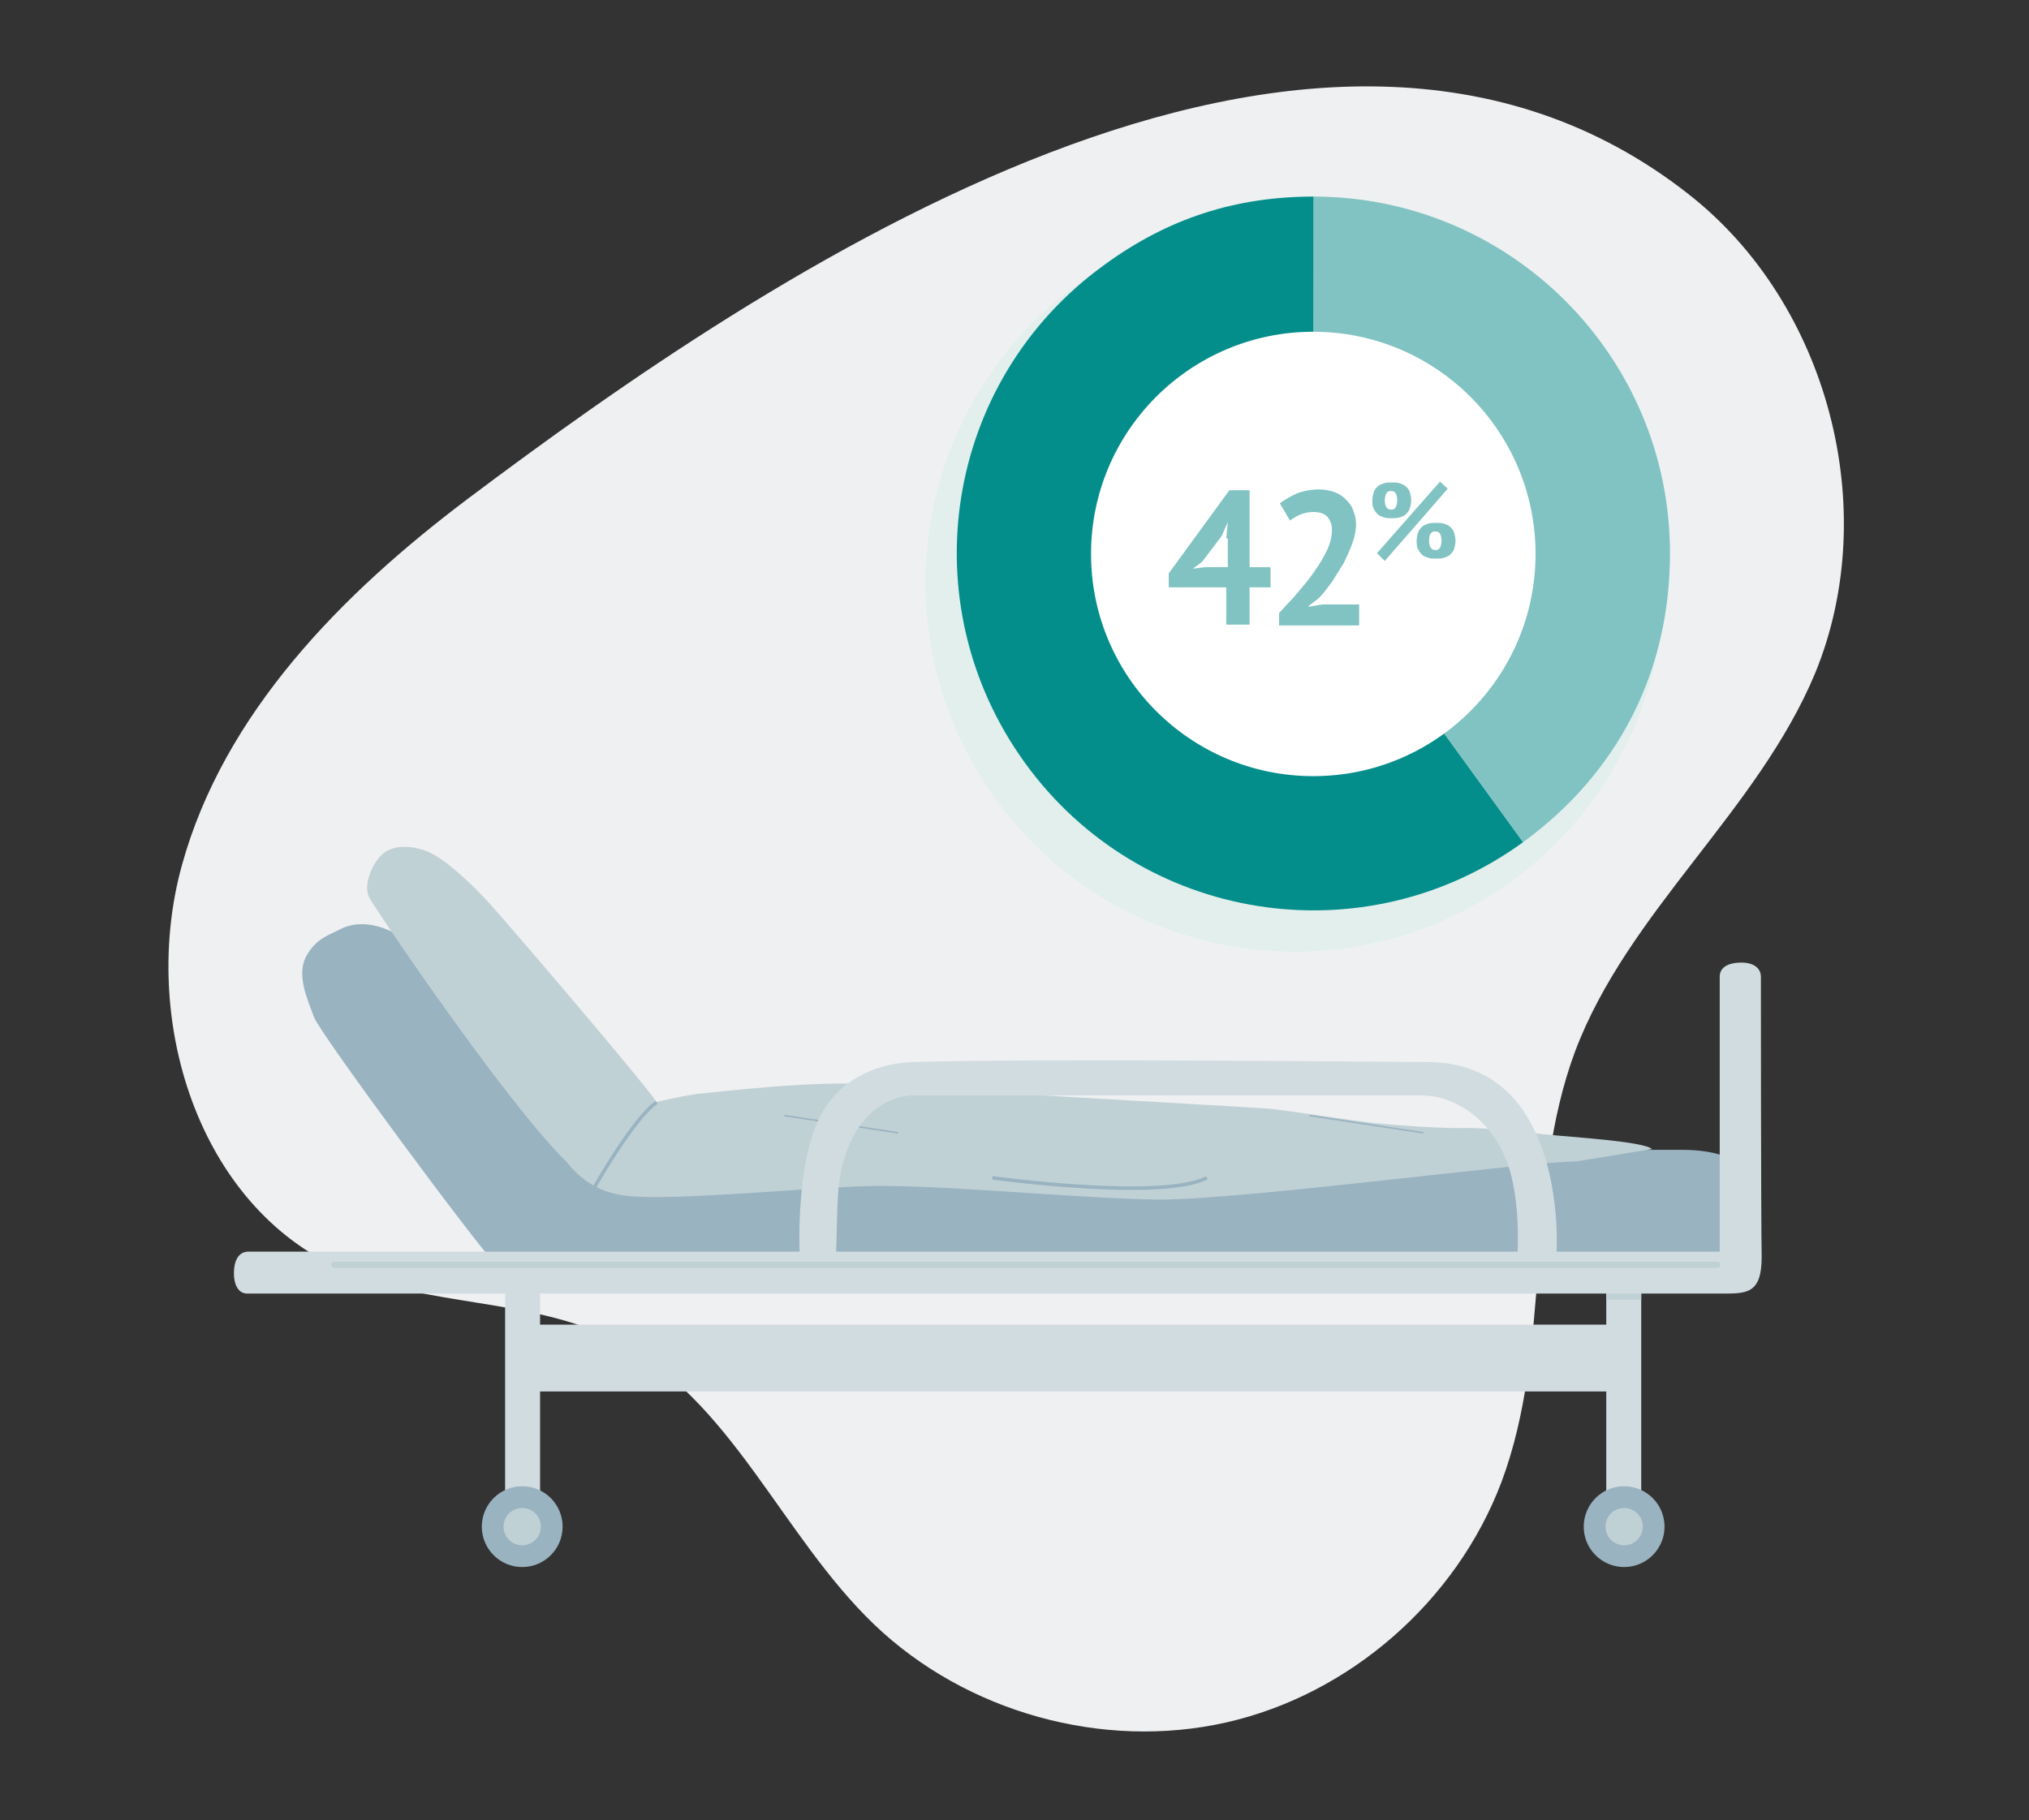
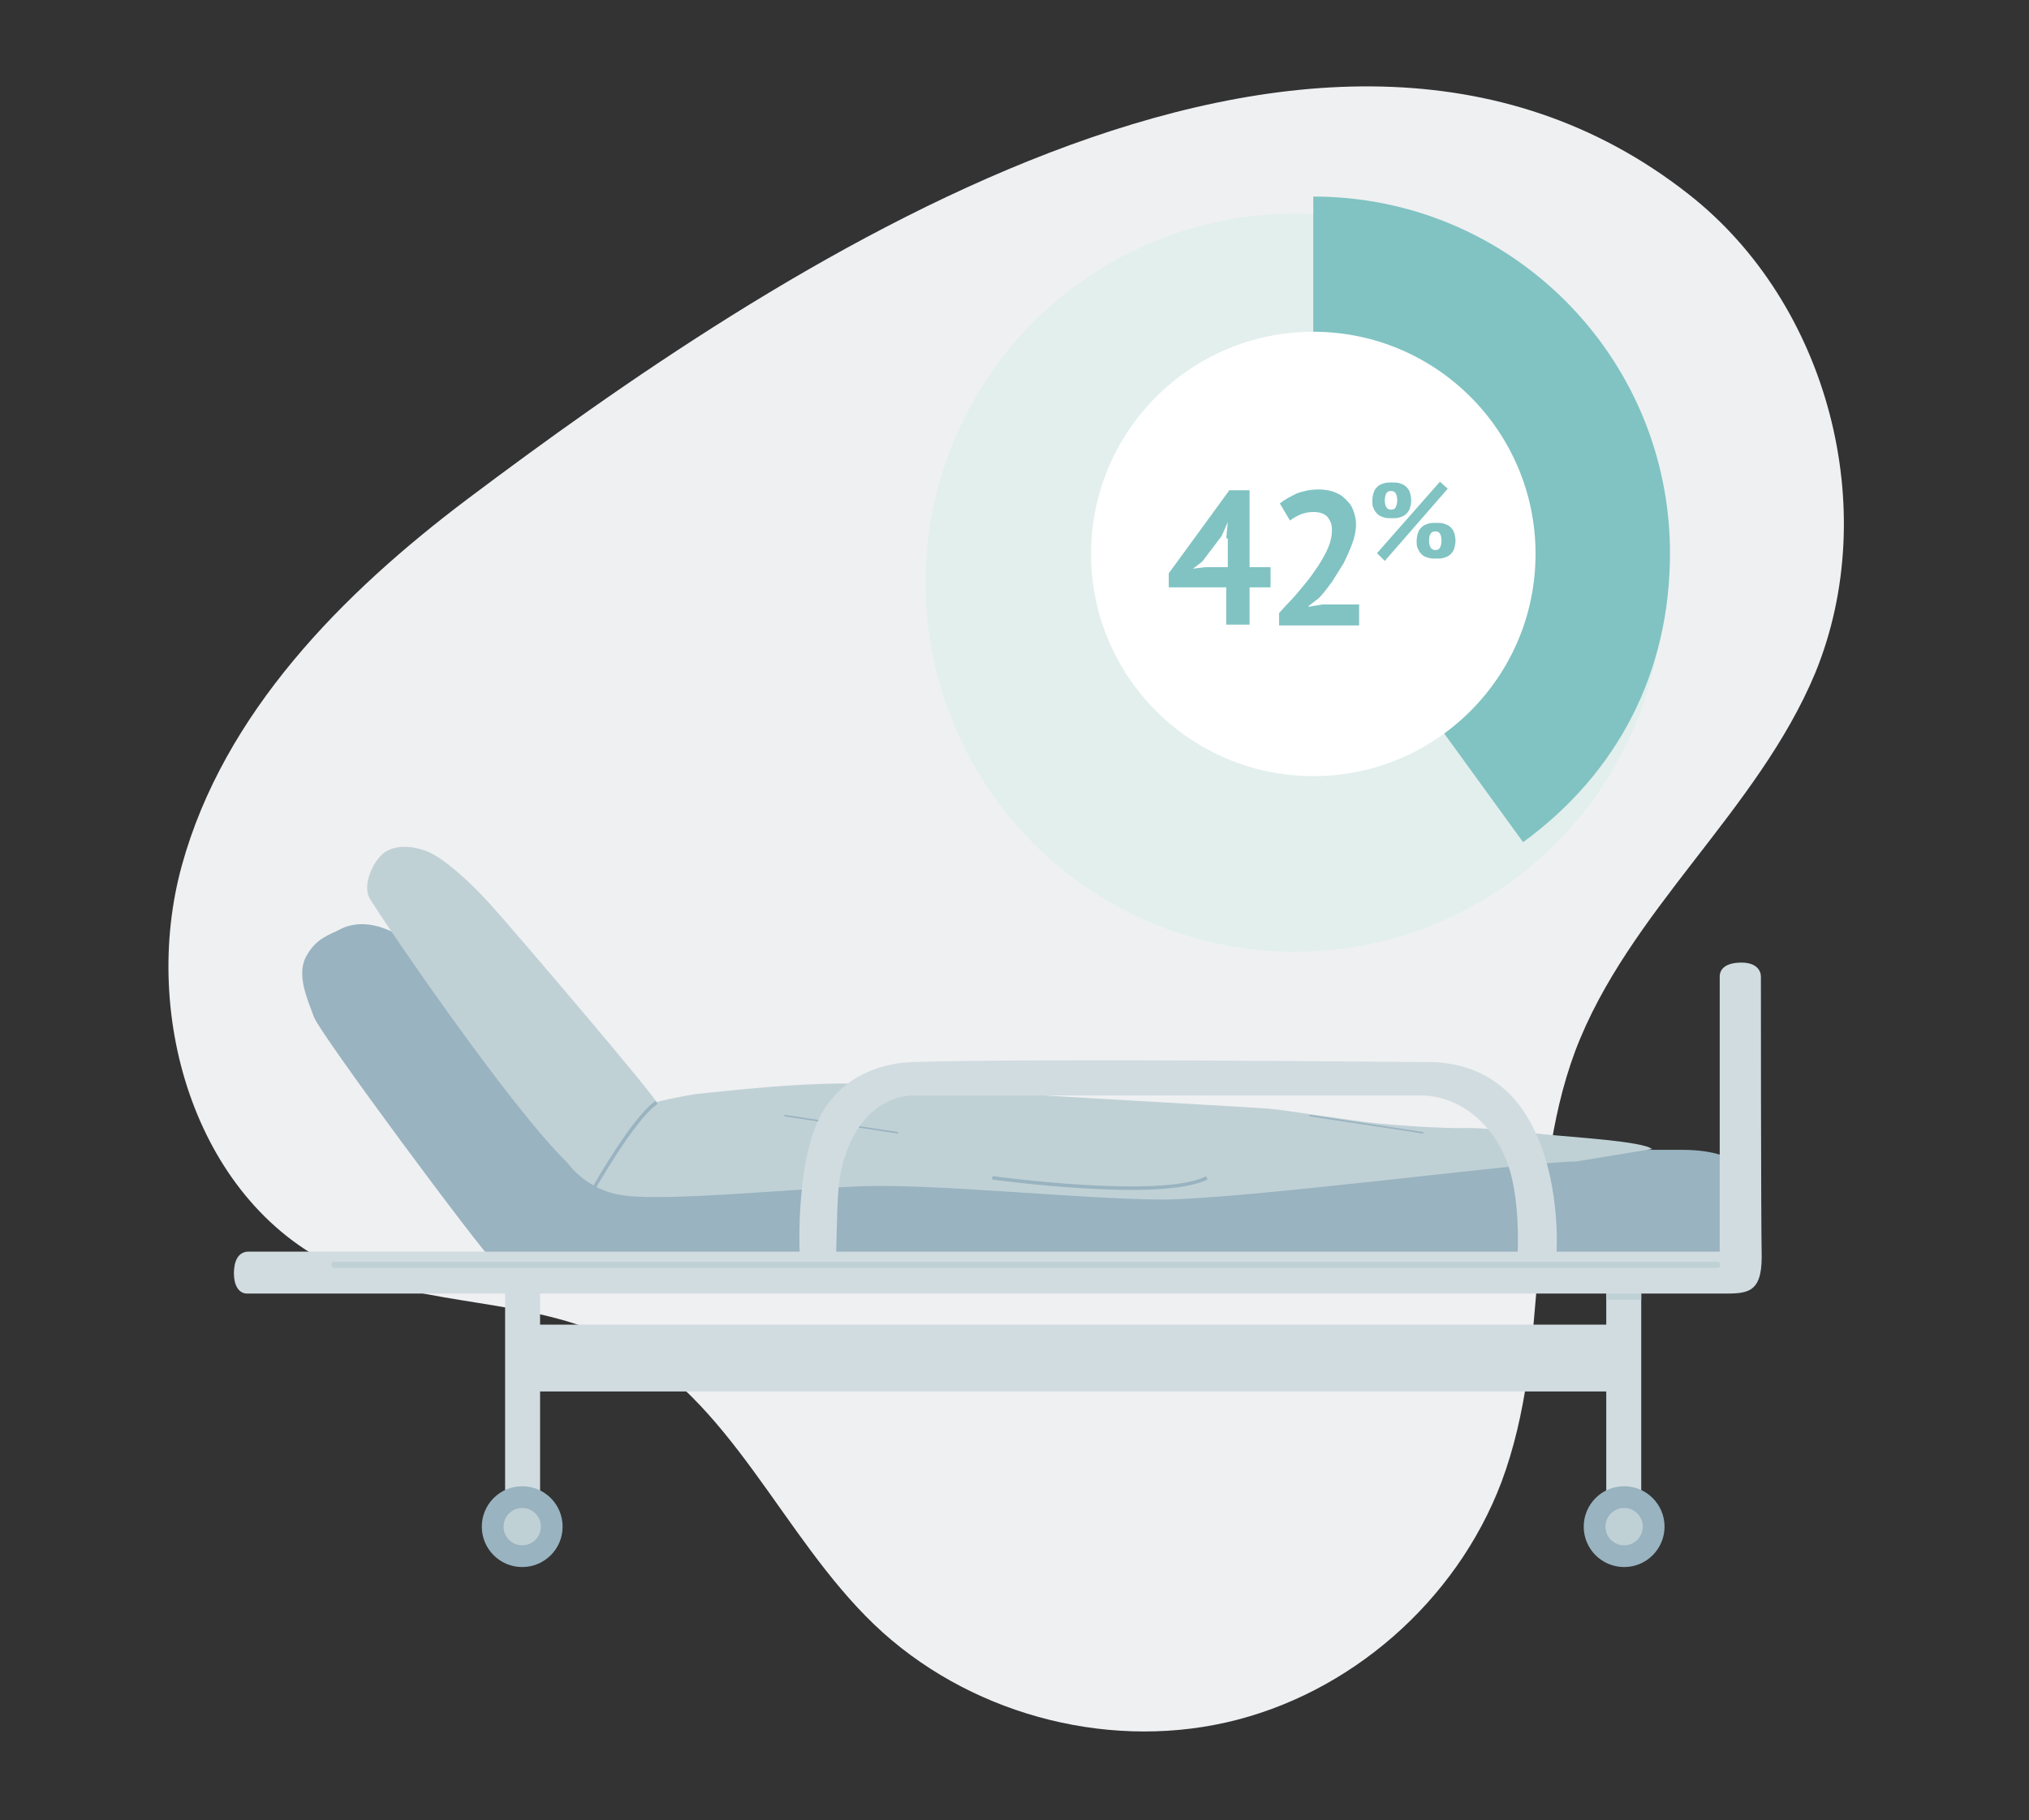
<svg xmlns="http://www.w3.org/2000/svg" version="1.1" id="Layer_1" x="0px" y="0px" viewBox="0 0 261.1 234.3" style="enable-background:new 0 0 261.1 234.3;" xml:space="preserve">
  <rect x="0" y="0" width="261.1" height="234.3" fill="#333333" stroke="none" />
  <style type="text/css">
	.st0{fill:#EFF0F2;}
	.st1{fill:#E2EFED;}
	.st2{fill:#048E8B;}
	.st3{fill:#80C3C2;}
	.st4{fill:#FFFFFF;}
	.st5{enable-background:new    ;}
	.st6{fill:#99B3C0;}
	.st7{fill:#C0D1D6;}
	.st8{fill:#D1DCE1;}
	.st9{fill:none;stroke:#99B3C0;stroke-width:0.45;stroke-miterlimit:10;}
</style>
  <path id="Path_1021" class="st0" d="M217.3,25C169.2-12.8,98.4,35.5,60.2,64.2c-16.2,12.2-31.4,27.6-36.8,47.2s2,43.8,20.6,52  c11.1,4.9,24.3,3.6,35.2,9.1c14.9,7.5,21.3,25.1,33.3,36.6c11.8,11.3,29.4,16.2,45.3,12.6s29.6-15.6,35.4-30.9  c6.6-17.6,2.9-37.8,9.5-55.5c6.8-18,23.5-30.9,30.9-48.7C242.2,65.6,235.3,39.1,217.3,25L217.3,25z" />
  <circle class="st1" cx="166.6" cy="75" r="47.5" />
  <g>
    <g>
-       <path class="st2" d="M169,71.2l27,37.2c-20.5,14.9-49.2,10.4-64.1-10.2S121.5,49,142.1,34.1c8.2-6,16.9-8.8,27-8.8L169,71.2    L169,71.2z" />
      <path class="st3" d="M169,71.2V25.3c25.4,0,45.9,20.6,45.9,45.9c0,15.2-6.6,28.2-18.9,37.2L169,71.2L169,71.2z" />
    </g>
    <circle class="st4" cx="169" cy="71.3" r="28.6" />
  </g>
  <g class="st5">
    <path class="st3" d="M163.5,75.6h-2.7v4.8h-3v-4.8h-7.4v-1.8l7.8-10.7h2.6v9.9h2.7V75.6z M157.8,69.3l0.2-2.1H158l-0.8,1.8   l-2.5,3.3l-1.2,0.9l1.6-0.2h2.9V69.3z" />
    <path class="st3" d="M174.5,67.5c0,0.8-0.2,1.7-0.5,2.5c-0.3,0.8-0.7,1.7-1.1,2.5c-0.5,0.8-1,1.6-1.5,2.4c-0.6,0.8-1.1,1.5-1.7,2.1   l-1.3,1v0.1l1.8-0.3h4.7v2.7h-10.3v-1.6c0.4-0.4,0.8-0.9,1.3-1.4s1-1.1,1.5-1.7c0.5-0.6,1-1.2,1.5-1.9c0.5-0.7,0.9-1.3,1.3-2   s0.7-1.3,0.9-1.9c0.2-0.6,0.3-1.2,0.3-1.8c0-0.7-0.2-1.2-0.6-1.7c-0.4-0.4-1-0.6-1.8-0.6c-0.5,0-1.1,0.1-1.6,0.3s-1,0.5-1.4,0.8   l-1.3-2.2c0.6-0.5,1.4-0.9,2.2-1.3c0.8-0.3,1.8-0.5,2.8-0.5c0.7,0,1.3,0.1,1.9,0.3c0.6,0.2,1.1,0.5,1.5,0.9c0.4,0.4,0.8,0.8,1,1.4   C174.3,66.1,174.5,66.7,174.5,67.5z" />
  </g>
  <g class="st5">
    <path class="st3" d="M176.6,64.4c0-0.4,0.1-0.8,0.2-1.1s0.3-0.5,0.5-0.7c0.2-0.2,0.5-0.3,0.8-0.4c0.3-0.1,0.6-0.1,1-0.1   c0.4,0,0.7,0,1,0.1s0.6,0.2,0.8,0.4c0.2,0.2,0.4,0.4,0.5,0.7c0.1,0.3,0.2,0.7,0.2,1.1c0,0.4-0.1,0.8-0.2,1.1   c-0.1,0.3-0.3,0.5-0.5,0.7c-0.2,0.2-0.5,0.3-0.8,0.4s-0.6,0.1-1,0.1c-0.4,0-0.7,0-1-0.1c-0.3-0.1-0.6-0.2-0.8-0.4   c-0.2-0.2-0.4-0.4-0.5-0.7C176.6,65.2,176.6,64.9,176.6,64.4z M185.3,62l1,0.9l-8.1,9.3l-1-1L185.3,62z M178.2,64.4   c0,0.8,0.3,1.2,0.8,1.2c0.3,0,0.5-0.1,0.6-0.3s0.2-0.5,0.2-0.9c0-0.4-0.1-0.8-0.2-0.9c-0.1-0.2-0.3-0.3-0.6-0.3   c-0.3,0-0.5,0.1-0.6,0.3C178.3,63.7,178.2,64,178.2,64.4z M182.3,69.6c0-0.4,0.1-0.8,0.2-1.1c0.1-0.3,0.3-0.5,0.5-0.7   c0.2-0.2,0.5-0.3,0.8-0.4c0.3-0.1,0.6-0.1,1-0.1s0.7,0,1,0.1c0.3,0.1,0.6,0.2,0.8,0.4c0.2,0.2,0.4,0.4,0.5,0.7   c0.1,0.3,0.2,0.7,0.2,1.1c0,0.4-0.1,0.8-0.2,1.1c-0.1,0.3-0.3,0.5-0.5,0.7c-0.2,0.2-0.5,0.3-0.8,0.4c-0.3,0.1-0.6,0.1-1,0.1   s-0.7,0-1-0.1c-0.3-0.1-0.6-0.2-0.8-0.4c-0.2-0.2-0.4-0.4-0.5-0.7C182.3,70.4,182.3,70,182.3,69.6z M183.9,69.6   c0,0.8,0.3,1.2,0.8,1.2c0.3,0,0.5-0.1,0.6-0.3s0.2-0.5,0.2-0.9c0-0.4-0.1-0.8-0.2-0.9c-0.1-0.2-0.3-0.3-0.6-0.3s-0.5,0.1-0.6,0.3   C184,68.8,183.9,69.1,183.9,69.6z" />
  </g>
  <path class="st6" d="M43.8,119.6c2.1-1.1,5.9-1.2,10.4,3c4.5,4.2,20,25.1,22.1,27.7c2.2,2.6,2.7,8.6,0.4,11.2  c-2.3,2.6-11.2,2.7-13,1.1s-22.5-29.5-23.3-31.7c-0.8-2.2-2.3-5.4-1-7.8C40.7,120.7,42.5,120.3,43.8,119.6L43.8,119.6z" />
  <path class="st7" d="M55,109.6c2,0.8,5.3,3.7,8.1,6.8c2.8,3.1,21.6,25.1,21.6,25.8c0,0.7-4.2,8.7-8.2,9.7s-28.2-34.8-29-36.4  c-0.8-1.6,0.4-4.6,2-5.8C51.3,108.5,53.8,109.1,55,109.6L55,109.6z" />
  <path class="st6" d="M226.2,155c0,2.1-1.5,6.3-6,6.3s-129.6,0-132,0c-1.5,0-6,0-11,0c-2.6,0-4.7-3.4-5.2-4.7c-1.5-3.5,1.2-6,3.5-7.4  c2.3-1.4,9.7-1.2,13.3-1.2c3.7,0,123.5,0,127.7,0s6.5,1.1,7.7,2C225.5,150.8,226.2,152.9,226.2,155L226.2,155z" />
  <path class="st7" d="M89.7,140.8c-0.7,0.1-9.5,1.5-11.4,3.6c-1,1.1-0.4,1.2-2.5,3.7c-1.8,2.2-3.1,1.1-3.1,1.1s2.4,4.1,7.8,4.7  c5.5,0.7,20.5-0.8,30-1.2c9.5-0.4,27.9,1.6,38.8,1.7c10.9,0,47.4-4.9,53.5-4.9l9.8-1.6c0,0,1.2,1,0,0s-10-1.5-13.9-1.9  c-3.8-0.4-7.8-0.9-10.8-0.8c-2.9,0-7.6-0.3-10.6-0.6c-3-0.3-11.8-1.7-14-1.9s-42.7-2.4-50.8-3.1C104.7,139,92.1,140.6,89.7,140.8  L89.7,140.8z" />
  <path class="st6" d="M168.6,143.5l14.5,2.2c0.1,0,0.1,0.3,0,0.2l-14.5-2.2C168.4,143.7,168.5,143.5,168.6,143.5z" />
  <path class="st6" d="M101,143.5l14.5,2.2c0.1,0,0.1,0.3,0,0.2l-14.5-2.2C100.9,143.7,100.9,143.5,101,143.5z" />
  <rect x="206.7" y="162.8" class="st8" width="4.5" height="31.1" />
  <rect x="65" y="162.8" class="st8" width="4.5" height="31.1" />
  <path class="st8" d="M226.6,125.7c0-0.8-0.6-1.8-2.5-1.8c-2,0-2.8,0.8-2.8,1.8c0,2,0,35.4,0,35.4s-187.9,0-189.3,0s-1.9,1.3-1.9,2.8  s0.6,2.6,1.7,2.6c1.1,0,187.5,0,189.7,0c3.2,0,5.2,0.1,5.2-4.7C226.6,156.2,226.6,126.4,226.6,125.7L226.6,125.7z" />
  <path class="st7" d="M43,162.4H221c0.5,0,0.5,0.8,0,0.8H43C42.5,163.1,42.5,162.4,43,162.4z" />
  <rect x="206.7" y="166.5" class="st7" width="4.5" height="0.8" />
  <path class="st8" d="M195.3,161.1c0,0,0.4-7.2-1.5-11.9c-1.7-4.3-5.8-8.2-11-8.2c-12.1,0-62.5,0-65.3,0c-2.1,0-6.9,1.2-9,8.6  c-0.8,2.9-0.7,5.1-0.9,11.6h-4.7c0,0-0.6-12.5,3.2-18.5c3.2-4.9,8.3-5.9,11.4-6c16.3-0.5,63.6,0,65.4,0s9.1-0.4,13.6,7  s3.8,17.5,3.8,17.5H195.3L195.3,161.1z" />
  <circle class="st6" cx="209" cy="196.5" r="5.2" />
  <circle class="st7" cx="209" cy="196.5" r="2.4" />
  <circle class="st6" cx="67.2" cy="196.5" r="5.2" />
  <circle class="st7" cx="67.2" cy="196.5" r="2.4" />
  <rect x="66.5" y="170.5" class="st8" width="143.2" height="8.6" />
  <path class="st9" d="M76.5,152.8c0,0,5.1-9,8-10.9" />
  <path class="st9" d="M127.7,151.6c0,0,21.8,3,27.6,0" />
</svg>